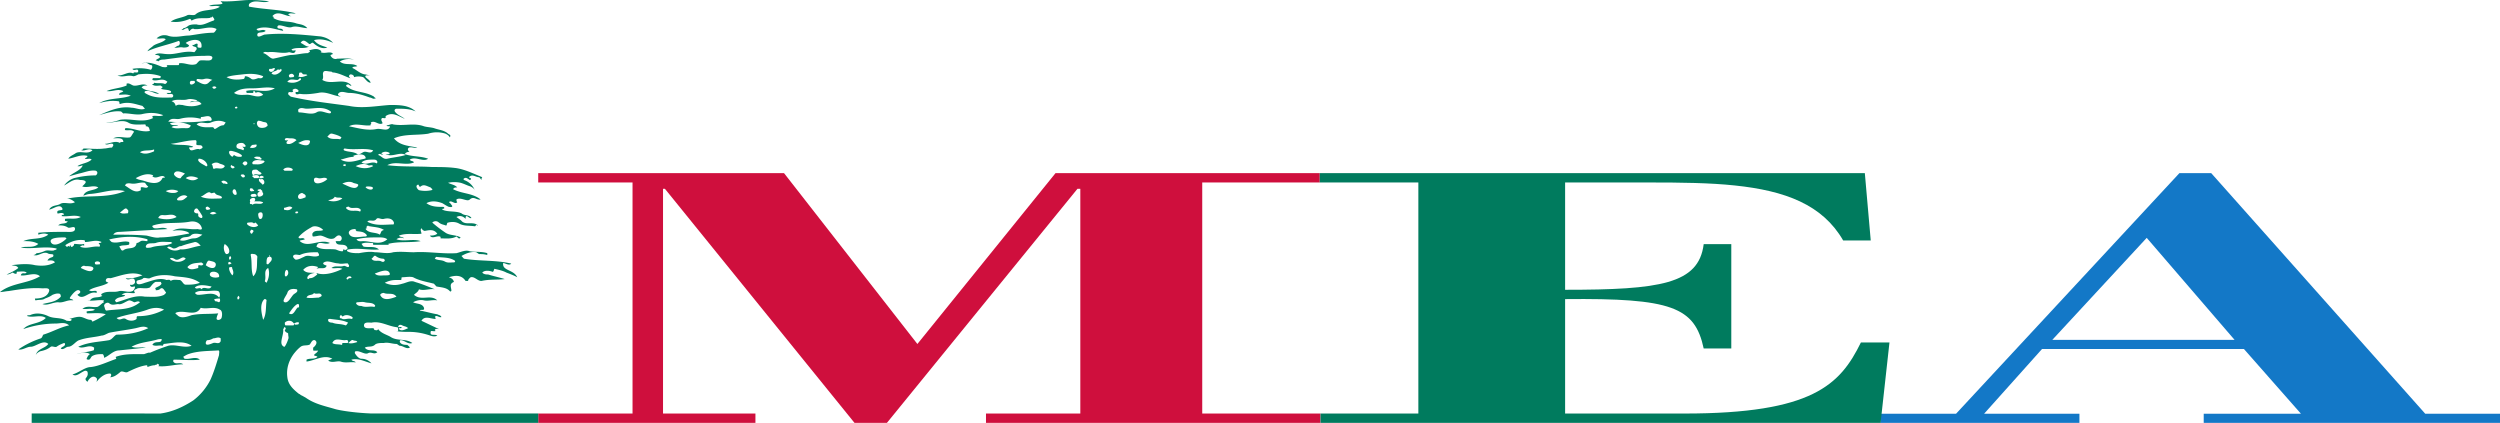
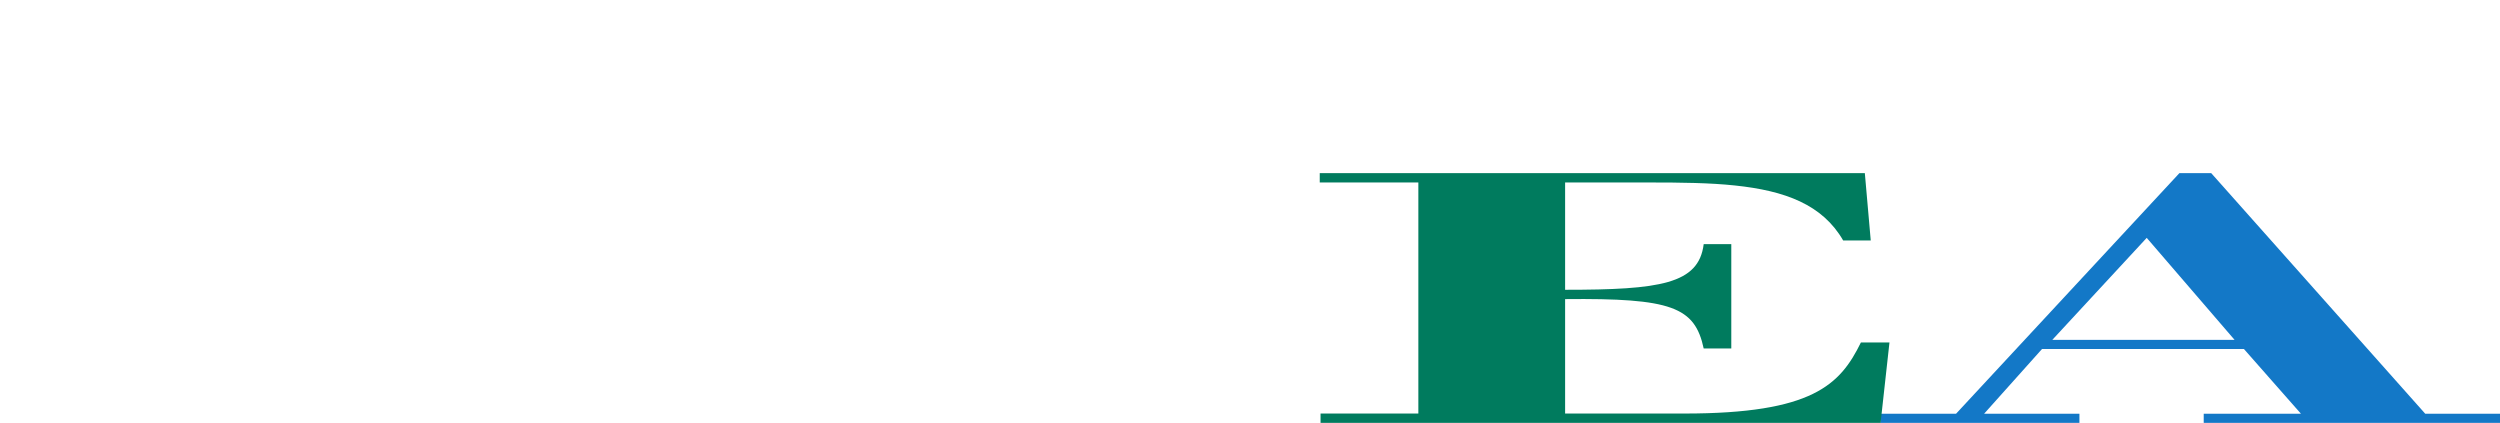
<svg xmlns="http://www.w3.org/2000/svg" width="600" height="101.491" version="1.0">
-   <path d="M0 0h7.327v-.579h-20.724V0h5.844v13.921h-.178l-11.804-14.5h-2.007l-11.745 14.5h-.118V0h5.725v-.579h-13.457V0h5.843v14.315h-5.843v.578h15.228l8.262-10.585 8.558 10.585H7.28v-.578H0V0z" style="fill:#cf0f3d;fill-opacity:1;fill-rule:nonzero;stroke:none" transform="matrix(3.874 0 0 -3.874 288.537 99.247)" />
  <path d="M0 0v.566h4.691l13.838 14.906h1.969L33.757.566h4.633V0H20.034v.566h6.023l-3.532 4.01H10.017L6.429.566h5.905V0H0zm10.654 5.142h11.292l-5.443 6.32-5.849-6.32z" style="fill:#1378c7;fill-opacity:1;fill-rule:nonzero;stroke:none" transform="matrix(3.874 0 0 -3.874 451.28 101.488)" />
  <path d="M0 0v-6.648c5.862 0 8.279.347 8.585 2.826h1.71v-6.463h-1.71C8.036-7.714 6.596-7.157 0-7.226v-7.089h7.393c7.939 0 9.647 1.784 10.931 4.402h1.77l-.55-4.98h-34.695v.578h6.059V0h-6.109v.579h33.769l.366-4.17h-1.709C15.942-1.367 13.622-.51 10.508-.185 8.983-.023 7.211 0 5.196 0h-6.473H0z" style="fill:#007b5e;fill-opacity:1;fill-rule:nonzero;stroke:none" transform="matrix(3.874 0 0 -3.874 375.627 43.793)" />
-   <path d="M0 0c-1.08.041-1.974.192-2.254.274-.633.19-1.254.305-1.821.707l-.244.136c-.05 0-.118.094-.168.094-.362.286-.673.574-.724 1.034-.077.564.113 1.096.455 1.522h.003c.108.136.231.262.367.368.158.117.363.06.517.117.101 0 .155.345.361.289.207-.116.055-.346-.104-.462v-.172c.094-.034.204-.006.311-.015-.1-.168-.197-.171-.258-.272 0-.056.207-.056.207-.112-.156-.174-.463-.06-.671-.174v-.116c.515.057 1.083.459 1.6.173 0 0-.155-.057-.26-.116.26-.17.518 0 .774-.057.31-.113.619 0 .931-.056-.051.113-.208.056-.261.172.415.114.828-.116 1.24-.229a.82.82 0 0 1-.618.286c-.156 0-.311.173-.412.346v.034c0 .045.007.079.051.079.129.032.273-.028.411-.079.133-.05.261-.091.362-.034.193.105.343-.091.528.03h.006c.011.011.022.017.034.026-.206.23-.568 0-.774.286.206.116.412 0 .619.173.104.116.362.116.566.116.259.057.519-.059.775-.059.051 0 .157-.114.207-.114.206 0 .412-.228.618-.116 0 .056-.101.116-.153.173-.158 0-.361 0-.465.173 0 .057 0 .116.051.116.256 0 .466-.289.723-.173-.412.286-.875.114-1.291.343-.257.173-.618.229-.826.518-.05-.116-.154-.06-.205-.06-.051 0-.051.116-.102.116-.26 0-.569-.056-.569.173 0 .23.309.17.464.17.569.116 1.032-.23 1.599-.286.055 0 .055-.113.055-.173 0-.113-.106-.056-.157-.056.258-.057.565-.057.825-.057a3.89 3.89 0 0 0 1.136-.172c.208-.057.412-.173.62-.057-.157.113-.464-.059-.412.229 0 .113.204 0 .307.057l-.052.056c.052.116.157.06.26.06-.361.169-.723.343-1.085.515.207.346.57.113.877.113 0 0 0 .116-.052.116.106.173.26-.056.413 0-.051.117-.153.117-.256.173-.362.057-.723.173-1.084.229.052.114.309-.056.258.173-.105.286-.467.23-.672.343.205.116.466.172.672.116.257-.059.568.056.826 0-.412.402-.982-.059-1.446.343.103.115.259.172.31.345.31-.113.672.057.979 0-.39.16-.776.324-1.164.436-.024.008-.048.017-.073.024-.161.071-.322.03-.482-.024-.096-.031-.196-.072-.292-.091-.362-.116-.724-.116-1.085.057a1.46 1.46 0 0 0 .672.172h.309c.104 0 0 .171.104.171.207 0 .463.059.67 0 .29-.16.607-.236.912-.309.128-.027.254-.059.378-.091a3.68 3.68 0 0 1 .157-.172c.307-.06.618-.06.824-.286.051-.06.102 0 .102.056-.049.267-.096.387.109.493l.046.024c-.05.172-.155.228-.311.285.362.116.778.172 1.034-.23h.156c0 .117.104.173.155.23.258.059.413-.23.671-.23.515.117.979.059 1.441.117-.356.113-.668.172-1.029.285-.106 0-.259 0-.362.117.155.169.465.113.618.056.105-.056.105.229.156.173.261-.06.517-.116.723-.229.156-.06.465-.173.67-.289-.205.458-.876.402-.876.804-.052.224.345-.157.504.042-.976.232-1.952.14-2.93.303a11.73 11.73 0 0 0-.153.17c.306.173.618.289.929.23.051-.057.099-.057.152-.114.207 0 .31 0 .519-.056v.113c-.362.116-.724.057-1.084.116-.26.113-.571-.059-.827-.116-.879-.057-1.755.116-2.632.057-.412 0-.826.059-1.289 0-.362-.114-.774 0-1.136 0-.311.059-.671 0-.981-.057-.256 0-.517 0-.721.116-.053.056 0 .113.049.113.672.116 1.291-.057 1.909 0-.256.23-.618.116-.927.173-.052 0-.104.116-.154.172.206.117.463.058.668.058.055 0 .055-.058.055-.114h.979l-.052.056c.673.171 1.341.058 2.014.171-.466.172-1.035-.054-1.498.116a.448.448 0 0 0 .463.056c-.05.116-.256.06-.306.173.462.173.927.056 1.391.116 0 .113-.102.23 0 .343.051-.113.156-.17.207-.17.311.057.567.113.775-.173-.157-.116-.311-.116-.464-.116.153-.229.413 0 .618-.057.051 0 .051-.056.051-.116.309 0 .67-.056.981.116.051 0 .155-.229.256-.056-.307.169-.669.113-.928.286a8.314 8.314 0 0 0-.825.631.29.29 0 0 0 .414 0c.153-.116.258-.116.411-.173.104-.056.053.173.154.173.207.057.467.057.673-.056.309-.173.619-.117.981-.173.051 0 .051.056.104.113 0-.066.052-.055.095-.057-.303.257-.684.014-.974.23-.105.116-.206.173-.361.289.206.113.412.056.567-.116 0 .055 0 .172.05.172.106 0 .21-.172.312-.117-.155.23-.413.117-.618.29-.362.17-.829.057-1.19.229 0 .057.054.057.105.057.05.056 0 .113-.051.113-.361 0-.723 0-1.034.23.311.172.673.115.98 0 .105-.057.26-.17.412-.23.054 0 .209-.057.209.06-.053.056-.104.17-.209.229.156.169.362-.173.518 0-.051.056-.051.113-.051.169.256.174.669-.169.827 0 .254.234.413-.056.671 0-.219.174-.457.261-.699.327-.334.088-.679.142-1.005.308.05.113.155.113.257.113-.156.173-.362.173-.569.286.26.056.518.056.774 0 .208-.056.413-.17.622-.229.101-.057.203-.114.258-.229a1.095 1.095 0 0 1-.672.631c-.052.059 0 .116.052.116.101.057.207-.057.311-.116.051 0 .102.059.051.116-.051 0-.104.057-.104.057.205.229.413 0 .618 0 .051 0 .106-.114.157-.173 0 .059 0 .116.05.173-.565.229-1.135.515-1.704.575-.463.056-.927.056-1.392.056-.927.057-1.857 0-2.786.113.516.289 1.136-.056 1.651.172-.052.117-.209.058-.259.174.362.229.825-.174 1.136.056-.463.173-.98.116-1.447.287.085.118.187.139.292.135-.061.061-.17.165-.032.267.156.059.362-.057.518 0-.518.115-1.085.115-1.447.574.669.286 1.392.173 2.116.286.361.116.723.116 1.083 0 .104-.056.205-.113.259-.229.102.173-.054.173-.105.229-.256.229-.565.229-.876.346-.204.056-.412.056-.618.113-.62.229-1.241 0-1.909.116-.105.057-.259-.056-.413-.056.051-.117.256 0 .205-.117-.154-.286-.515-.056-.824-.113-.567-.116-1.136.057-1.703.17.413.229.876 0 1.342.06-.054.056.1.113 0 .169.257.172.462-.169.72-.056.053.056-.101.172-.05.289.05.113.153 0 .256.056v.113c.416.289.778 0 1.186-.169-.203.169-.463.229-.616.458-.053.113.051.17.102.17.413 0 .825 0 1.187-.17-.413.4-1.03.4-1.6.4-.824-.057-1.703-.23-2.527-.057-1.242.172-2.377.289-3.611.574-.055.057-.158.117-.158.173 0 .23.26 0 .311.173l-.051.057c.104.113.256.113.361 0 .052-.057 0-.116-.054-.116h-.102c-.051-.23.208-.114.258-.114.362-.056.774 0 1.136.057.464.116.928-.173 1.392-.23-.051.057-.205.057-.154.173.154.23.464.057.672.057.413 0 .824-.113 1.288-.286.104 0 .209-.116.311-.06.155 0-.051.06-.051.116-.568.346-1.186.23-1.704.632-.052.057 0 .113.053.113.103.059.154-.113.255-.056-.463.518-1.237 0-1.806.345.105.173 0 .343.055.459.05.173.307.056.514.056.053-.056.103-.056.154-.056.362-.06.671-.229.982-.346.101-.056-.051.06-.051.117 0 .056.051.113.101.113.104 0 .21-.057.21-.17a.95.95 0 0 0 .565 0c.155-.116.26-.345.466-.345-.054.172-.206.229-.311.345-.051.057 0 .113.05.113h.261c-.156 0-.261.057-.362.057-.312.056-.517.289-.775.402.051.116.208.056.309.116-.309.229-.774 0-1.083.286.309.172.569.172.88.116-.365.112-.672.056-1.034.056-.153-.056-.309 0-.413.173-.051.113.205.057.104.17-.21.116-.466-.057-.724.059l.051.057c-.256.23-.516.114-.773.057.155-.114-.052-.114-.052-.173-.361 0-.723-.113-1.081-.113-.365-.057-.778-.174-1.084-.23-.208 0-.362.286-.622.343.052.116.209.059.31.059.413.057.879-.116 1.291 0 .105 0 .361-.172.412.114-.101 0-.205-.057-.257.057.359.172.724 0 1.083.172-.206 0-.359.173-.517.23.158.285.363.059.517-.057.101-.06.155.116.257.057.26-.23.567-.402.878-.286-.311.112-.618.169-.825.458.412.113.825 0 1.186-.172-.205.228-.464.345-.774.402-1.186.116-2.322.229-3.457.116-.104 0-.413-.233-.464-.06-.051.289.36.117.514.289-.203.169-.463-.116-.565.113.515.23 1.083 0 1.65-.113-.05.229-.311.057-.362.229 0 .057.051.114.106.114.256 0 .565-.174.773-.114.308.114.67-.06.979-.06-.208.233-.464.233-.671.29-.463.173-.979.056-1.442.342l.05.06c-.05 0-.101.056-.101.056.357.402.824-.056 1.185 0-.105 0-.155.057-.208.113.158.117.311 0 .465.06-.928.229-1.859.229-2.836.402-.104 0-.053.113-.053.17.362.345.827 0 1.239.173-.515.057-1.085.107-1.6.057-.466-.043-.932-.086-1.397-.056l.003-.001c0-.057.206-.117.05-.173-.256-.057-.514 0-.77-.113.205-.057.464.056.669-.057-.464-.289-1.085-.116-1.498-.462-.101-.113-.362 0-.514-.056-.31-.173-.723-.173-1.033-.403.412-.056.773 0 1.185.174.055 0 .106-.113.106-.113.362.229.72.113 1.132.169.055.06.158 0 .158.116.051-.116.208-.229.051-.285-.362-.117-.672-.346-1.03-.23-.156 0-.311 0-.467-.059-.102-.057-.206-.174-.362-.174.051-.056-.205-.112-.05-.112.101 0 .156.112.31.112.102 0 .051-.228.152-.169.055.113.208.169.261.113.462-.056.977.23 1.394 0 0 0-.105-.229-.208-.229-.515 0-1.03-.113-1.497-.173-.412 0-.877-.173-1.341 0-.259.06-.463 0-.671-.173.208-.057.412.06.569-.057-.207-.228-.518-.228-.774-.402-.106-.112-.258-.169-.362-.342.618.286 1.291.399 1.911.632.101.056.153-.233 0-.29-.088 0-.173-.116-.258-.123.188-.027.376.063.564.011.106 0 .311 0 .362.112 0 .057-.155.117-.206.174.311.228 1.031.345.979-.23 0-.113-.153-.056-.204-.056-.102.056 0 .169-.051.229-.106.057-.207-.117-.311-.06 0-.169.311-.057.26-.285-.055-.057-.105-.171-.156-.171-.622.114-1.136-.172-1.703-.116-.208 0-.569.116-.723-.056.103 0 .256 0 .311-.116 0-.114-.208-.114-.26-.23.052 0 .103 0 .154-.056.106.116.26.116.362.116.825.112 1.653.229 2.478.229.155 0 .516.057.516-.117-.052-.285-.464-.112-.776-.172-.101-.056-.203-.229-.258-.229-.362-.113-.668.116-1.03.057 0-.057 0-.114-.05-.114h-.724l.051-.056c-.051-.116-.207-.06-.309-.06-.414.173-.825.346-1.291.23.104 0 .261.059.362 0 .104-.057.153-.114.256-.114.106-.056 0-.285-.05-.285a2.605 2.605 0 0 1-1.136.056c.106-.173.311.057.362-.117 0-.228-.256 0-.311-.172-.307.172-.618-.169-.977-.113.309-.173.619.057.977-.056.105 0 .207.056.311.113.467.056.93.056 1.394-.113 0 0 0-.117-.051-.117h-.413c-.054 0-.054-.113-.054-.113.31-.117.621.173.93-.117-.051-.055-.102-.172-.207-.113-.205.058-.413 0-.618.058 0-.117-.157-.058-.105-.117.156-.113.361-.056.518-.056 0-.057.205-.057.05-.173a.075.075 0 0 0-.05-.025c.195-.081.429-.041.618-.145.054-.059 0-.116-.052-.116h-.205c.104-.173.362.057.413-.173 0-.057-.051-.113-.102-.113-.569 0-1.136-.06-1.654.286-.05.057 0 .116.055.116.307.057.514-.173.821-.173-.307.23-.774.114-1.082.4.104.116.206.116.362.116-.31.173-.568-.057-.879 0-.153.056-.256.173-.412.115v-.115c-.413-.173-.826-.173-1.238-.343.361-.059.673.17 1.032 0-.05-.116-.258-.059-.258-.229.258 0 .464.056.723-.06-.621-.229-1.344-.113-1.96-.459.413.117.774.173 1.186.117.102 0 .051-.173.102-.173.518.173.93 0 1.394-.116.052-.057.104-.113.154-.173-.256-.113-.567.06-.825.06-.723.113-1.341-.173-2.011-.459.413.113.875.286 1.339.229.054 0 .156-.172.206-.116.362 0 .724-.113 1.085-.056.466.112.877.112 1.341-.057-.204-.116-.464 0-.671-.06 0 0 0-.113.054-.113-.672-.345-1.343 0-2.066-.117a2.432 2.432 0 0 0-.875-.172c.462-.056.98.233 1.393 0 .256-.169.668-.113 1.03-.113.055 0 .055-.056.055-.116.205 0 .205-.113.254-.286-.515-.113-.977.173-1.496.173-.051 0-.051-.117-.051-.117.208-.056.413.06.57-.113-.106-.116-.157-.286-.261-.345-.362-.057-.67.116-1.032-.057.261 0 .57.057.62-.172.05-.114-.156 0-.207-.114-.308.17-.618-.056-.928-.056.153-.117.31.056.464 0 .051 0 .051-.06.051-.117-.051-.056-.051-.115-.101-.115-.158 0-.311-.057-.466-.057-.412-.057-.875 0-1.288 0 0-.113-.156-.057-.105-.113.207-.06.463.17.67 0-.309-.289-.721 0-1.032-.173-.154-.116-.361-.173-.463-.346.412.057.774.287 1.186.173 0-.116-.154-.116-.154-.173.103-.056.311.057.412-.056-.258-.23-.619-.23-.875-.402.154-.057.361.113.307 0-.153-.286-.567-.403-.826-.632.208.057.413.117.622.173.31.056.671.229 1.028.173.157-.06.106-.229 0-.289a5.45 5.45 0 0 1-1.339-.17 1.231 1.231 0 0 1-.621-.459c.31.17.621.459.983.343.102 0 .309 0 .359-.117 0-.112-.257-.285-.206-.285.31-.114.672.116.981-.057-.235-.211-.684-.132-.88-.421a.45.45 0 0 1-.047-.093c.097.033.192.068.288.093.059.009.115.019.176.019.723.057 1.391.345 2.114.173a3.513 3.513 0 0 0-.62-.192c-.984-.215-1.989-.059-2.965-.28.179.009.335-.088.489-.216-.31-.173-.672.056-.928-.116-.208-.113-.514-.057-.671-.343.309.057.671.4.825.057.051-.174-.412 0-.307-.286 0-.06.307.112.409-.06 0-.056-.152 0-.152-.113.412-.056.824.113 1.186-.056-.311-.173-.672-.061-.98-.116v-.114c.051-.059.206 0 .155-.059-.104-.173-.414-.057-.571-.23.21 0 .362 0 .571-.113.101-.116.412.113.463-.059.051-.286-.362-.23-.567-.23-.569 0-1.136 0-1.704-.056v-.117c.207.06.412.117.619 0-.463-.342-1.028-.169-1.548-.401.311 0 .622 0 .929-.171-.307-.288-.72-.115-1.082-.229.72-.116 1.494.114 2.217-.059 0-.114-.103-.057-.154-.114-.207-.056-.413.057-.62-.056-.154-.059-.307-.116-.463-.116-.053-.057-.104-.113-.205-.113.307-.117.566.229.875.113.155-.113.413 0 .362-.173 0-.113-.258-.057-.362-.286.155 0 .362.057.464-.112-.413-.23-.825-.23-1.238-.174-.463.113-.981.057-1.444 0 .152-.056.31 0 .412-.173-.206-.172-.464-.285-.723-.402.156 0 .259.057.362.117.05 0 .155-.117.259-.06 0 .06 0 .116.05.116.208 0 .414.057.57-.056-.106-.117-.311.056-.362-.173.362-.057.876.229 1.187-.057-.299-.179-.627-.28-.961-.368-.53-.143-1.073-.257-1.517-.609.156 0 .412.06.517.06.724.113 1.392.226 2.115.17.153 0 .464.056.413-.17-.104-.346-.465-.461-.878-.461 0 0 0-.114.051-.114.209.056.414 0 .567.114.156.059.311.115.467.229.153.059.311.115.464.059.051-.059.051-.116.051-.173-.309-.345-.722-.345-1.135-.458.309-.117.62.113.978.113.311-.057.571.172.931.116-.051.114-.259.056-.207.173.105.17.467.628.621.402.102-.117-.209-.232-.154-.232.361-.402.719.288 1.186.115v.117c-.156.056-.311-.06-.467.056.362.23.829.23 1.19.459.025 0-.011.013-.056.034-.045.024-.099.05-.099.079 0 .23.203.173.308.173.672.173 1.341.459 1.961.173-.362-.116-.671-.229-1.033-.173.157-.228.519.173.569-.173a.192.192 0 0 0 .005-.079c-.02-.125-.183-.197-.316-.151.053-.285.362 0 .311-.172 0-.056-.105-.226-.156-.226-.256-.117-.567.056-.825 0-.362-.117-.724.056-1.085-.173-.051-.059 0-.116.055-.116-.26-.172-.569 0-.774-.286h-.157c.362-.059.671.056 1.032 0l-.051-.059.051-.057c-.156-.057-.257-.23-.412-.286-.311-.057-.62.113-.93-.116.259-.057.518.059.774-.057-.155-.113-.362-.057-.515-.113 0-.06 0-.116.051-.116.362 0 .775.056 1.137-.057a5.744 5.744 0 0 0-.828-.458s-.051.113-.101.113c-.208 0-.362.116-.569.172-.256.056-.516-.056-.775-.116.052 0 .157 0 .157-.056-.051-.113-.207-.057-.311-.057-.361.229-.774.113-1.136.285-.36.174-.774.23-1.134.061 0 0-.259 0-.154-.061.362-.112.825.117 1.136-.112-.413-.401-1.034-.289-1.396-.688a6.204 6.204 0 0 0 2.014.343c.258 0 .568.116.824-.114-.566-.116-1.03-.402-1.599-.574-.051-.057-.051-.173-.154-.23a5.457 5.457 0 0 1-1.394-.687c.259-.06.518.168.774.168.309 0 .774.462 1.083.174-.174-.245-.542-.28-.709-.538a.56.56 0 0 1-.065-.151c.03.066.075.111.127.151.043.029.088.054.133.079.256.057.463.117.669.285.105.06.258-.056.361 0 .156.117.312.174.464.233.054 0 .054-.059.054-.116-.054-.117-.206-.117-.259-.229.154-.116.31.112.465.112.258 0 .463.347.672.406.463.17.927.17 1.39.286.156 0 .311.113.464.172.57.114 1.085.17 1.653.286.26.057.517.173.774 0-.619-.286-1.288-.401-1.96-.401-.157-.057-.259-.287-.467-.343-.669-.116-1.288-.116-1.906-.406.31-.168.668.174.979-.056 0-.056 0-.172-.051-.172-.228-.07-.435-.098-.65-.136-.124-.025-.25-.05-.384-.094.26.06.568.173.829 0-.105-.057-.157-.169-.208-.286 0-.057.103-.057.153-.057.106.057.106.174.207.23.205.113.415.113.622.113.05 0 .101-.113.101-.229.181.068.346.213.52.323.127.076.26.136.409.136.569.06 1.083.116 1.654.172-.311.056-.571-.056-.88.056.518.29 1.085.29 1.65.462.106 0 .26.057.207-.056-.05-.232-.412 0-.568-.289.207-.117.412 0 .621-.057.05 0 .05.114.102.114.569.059 1.237.232 1.704-.114-.467-.172-.981.114-1.444 0-.368-.125-.71-.247-1.118-.427l-.114-.001c-.087-.027-.175-.059-.265-.09h-.362c-.464 0-.929 0-1.392-.169 0 0 0-.117.051-.117-.515-.173-1.083-.458-1.599-.515-.362 0-.722-.346-1.136-.459.256-.172.465.113.774.23.05 0 .103 0 .154-.057.052-.173 0-.289-.104-.406-.05-.112.053-.169.104-.226.102.226.362.459.569.226.051-.056 0-.169 0-.226.206.287.515.516.825.516.104 0 .104-.173 0-.229.256 0 .466.172.669.345.156.057.31-.116.467 0 .362.17.723.343 1.132.398.054 0 .054-.055.054-.112.153.057.308.112.464.112.051.057.154 0 .154.117 0-.06.208-.06.051-.172.518-.057 1.033.112 1.548.112-.205.173-.463-.057-.617.173 0 .057 0 .116.05.116.517 0 1.085-.059 1.599 0-.258.23-.62 0-.926.057-.055 0-.055.057-.106.117.085.056.172.105.26.146.602.237 1.385.212 1.91.253.062 0 .068-.064.062-.136-.005-.05-.012-.104-.012-.151-.153-.515-.31-1.03-.515-1.492a3.692 3.692 0 0 0-1.085-1.32c-.62-.401-1.274-.704-2.02-.809l-7.987.002c0-.158-.003-.528 0-.583H10.332V0H0zm1.911 5.458c.101-.06.257-.06.362-.173-.155-.056-.413-.229-.567-.056-.051.113.205 0 .154.113-.053.056-.205-.057-.205.056.051.118.164.11.256.06m2.117 4.244c.358-.056.77 0 1.132-.229.054-.056 0-.112-.051-.112-.206 0-.381-.049-.568.056-.206.113-.412.056-.619.172.052.057.052.113.106.113m-1.136 4.477c.051 0 .062-.192.155-.116.206.173.412 0 .62-.057 0-.057.204-.113.05-.172a1.773 1.773 0 0 0-.774 0c-.102.059-.258.288-.051.345m-22.758-3.556c-.102.286.569.286.879.286.051 0 .051-.06.102-.06-.258-.285-.825-.572-.981-.226m2.633-1.665c-.104-.289-.516-.06-.774.056.051.117.208.173.258.117.206 0 .576-.007.516-.173m.413.286c-.104 0-.311-.057-.311.056-.051.117.207.173.311.061v-.117zm0 1.206c0-.059 0-.116-.051-.116-.415.057-.775-.173-1.187 0 .102.057.153.116.259.057v.115c-.208-.056-.413 0-.621 0 0-.115-.052-.115-.103-.172-.102-.057-.102.057-.156.116 0-.059 0-.116-.052-.116-.05.116-.101-.057-.154 0-.051.057-.102.057-.051.116.362.227.724.343 1.137.286.05 0 .05-.059.05-.113.362 0 .668.17 1.03 0-.051-.059-.101-.059-.152-.059-.053-.058 0-.058.051-.114m12.281-4.934c-.105 0-.207-.058-.257.056 0-.056 0-.114-.053-.114h-.464c-.054 0-.054.114-.054.17.054.06.156.116.26.116.155 0 .207-.056.311-.172.101.056.203.116.309.056 0-.056-.052-.112-.052-.112m-.879 7.114v.113c.156 0 .361.173.518 0-.157-.172-.311-.172-.518-.113m.207-4.074c-.051-.057-.102-.116-.156 0 0 .113 0 .286.105.342.102 0 .155-.229.051-.342m0-1.091c.051.23.311.287.567.23.051 0 .051-.057.051-.113-.051-.117-.175-.142-.256-.232-.153-.17-.311-.516-.518-.459-.205.057.054.345.156.574m.724-.86c0-.057-.068-.016-.106-.057-.153-.173-.256-.519-.514-.345.155.229.311.458.514.575.054 0 .106 0 .106-.06v-.113zm-.208 2.925c-.101.059-.239.21-.101.289.101.056.257 0 .359 0 .362.17.723.17 1.085.17.051 0 .051-.057.101-.114 0-.056 0-.116-.05-.116-.311-.113-.62.116-.88-.057-.152-.056-.306-.172-.514-.172m1.444-2.35c-.257 0-.517-.059-.772 0 .102.229.36.113.464.285.152-.115.362.057.463-.115.051-.114-.101-.114-.155-.17m.568-1.436c0 .057 0 .113.05.113.055 0 .055.01.106 0 .362-.056.723-.056 1.082-.229-.049-.056-.102-.17-.154-.17-.31.114-.566.058-.824.17-.053 0-.21 0-.26.116m1.189-1.376h-.31c0-.059 0-.116-.051-.116-.208.057-.412 0-.568.116.156.343.463.173.772.173.052 0 .157.056.206-.059 0-.057 0-.114-.049-.114m3.043 2.868c-.31-.115-.775-.288-.979.057-.106.116.158.195.204.172.259-.115.57.057.775-.229m-.413 1.433c.051-.113-.154-.113-.31-.113-.205 0-.463-.057-.618.113.311.116.825.345.928 0m-.877 1.09a.787.787 0 0 1 .465-.17c.05 0 .102-.059.102-.116-.052-.112-.159-.082-.205-.056-.208.113-.464-.056-.62.172.105.057.156.23.258.17M-.877 6.891c.154 0 .308.043.466 0 .206-.057.462 0 .619-.173.051-.057 0-.113-.051-.113-.26.056-.517-.057-.774.056-.106 0-.207 0-.311.117-.05.056 0 .113.051.113m0-2.466c-.203-.057-.362-.116-.568-.057.105.057.206.229.31.173.106-.059.207 0 .258-.116m-.362 1.432c-.206.06-.412-.056-.565 0-.051.06-.156 0-.156.116 0 .056 0 .056.051.117.054.056.072-.122.157-.061.153.117.412.061.566-.056.051-.056 0-.116-.053-.116m0 2.583c0-.113-.152 0-.206-.113-.049-.058-.102 0-.102.056.053.057.09.116.207.116.05 0 .101-.059.101-.059m-.255.86c.049 0 .049-.056.103-.113 0-.056 0-.117-.054-.117-.102 0-.206.117-.307.061-.259-.061-.515.056-.724-.117.209-.056.465.056.672-.056-.463-.229-1.033-.402-1.497-.289a.72.72 0 0 1-.108.029c.013-.022.027-.055.057-.086-.156-.113-.26-.229-.463-.229-.054 0-.054-.056-.106-.056s-.052.056-.052.113c.093.204.269.226.455.272-.252.018-.513-.035-.71.186.255.289.616.289.927.172-.051-.056-.051-.056-.106-.112.21.112.518-.06.622.173.051.056-.205.056-.205.169 0 .061.153.117.256.117.207 0 .467-.117.671-.117.208-.056.361 0 .569 0m-.157.804c0 .057-.051.057-.101.057 0-.057 0-.113-.052-.113-.156 0-.259.056-.412.113-.417.057-.829-.057-1.191.173.106.459.518.057.829.23-.619.285-1.343-.346-1.859.113-.05.059.209.059.311.116-.102.116-.196.056-.311.056-.05 0-.05.06-.102.06.257.286.516.459.825.631.155.113.517.057.724-.172-.207-.117-.518.056-.673-.23 0-.06 0-.173.051-.173.159 0 .311.057.465.057.31-.057.514-.286.825-.173.106.06.208.229.362.173.156-.057.156-.286 0-.345h-.256c.051-.4.565-.054.722-.4.049-.116-.105-.116-.157-.173m-1.908 4.42c.051.114.158.086.258.057.205-.057.412.113.567-.057-.206-.232-.878-.461-.825 0m2.424 1.433c.258.114.724.173.775-.116.05-.057-.199-.082-.308-.113-.412-.116-.826-.23-1.241 0 .258.056.518.172.829.172l-.055.057zm.825-4.417c0 .057.055.057.105.113 0-.056.051-.047.102-.056.311-.057.622-.057.877-.229-.204-.057-.153-.117-.255-.29-.26.173-.673.06-.879.346 0 .057.105.057.155.057-.05 0-.105 0-.105.059m-.05 2.466c0 .057.105.057.155.057.051 0 .413 0 .256-.17-.1-.059-.306 0-.411.113m-.618 1.32c.255.113.524.194.773.056.102-.056.206.057.311-.056-.311-.173-.723-.173-1.084 0m-.157-1.034c.106-.056.362-.056.311-.17-.154-.345-.67 0-.98.114.205.112.486.16.669.056m-.617 1.09c0 .057.101.057.153.057v-.113c-.052 0-.153 0-.153.056m-.052-2.064a.957.957 0 0 0-.879-.116c.156.056.31.056.416.23.153-.114.307 0 .463-.114m.257-.631c-.052.056 0 .113.053.113.049 0 .06.035.103 0 .205-.17.514.06.723-.17 0-.059 0-.117-.055-.117-.255.117-.567-.055-.824.174m.156-1.549c-.054.113.058.286.362.286.051 0 .051-.056.101-.056l-.05-.057c.205-.06.463 0 .668-.233.055-.056 0-.113-.05-.113-.363 0-.879-.172-1.031.173m.876-.461c-.102 0-.309-.054-.413.116.465.116.929.116 1.392.116.157 0 .362 0 .518-.116-.463-.402-.981-.116-1.497-.116m1.909 1.149c0-.056 0-.116-.05-.116-.518 0-1.085-.113-1.599.173.152.173.412-.057.567.173.101.116.282-.051.462 0 .208.055.519.055.62-.23m-.67 4.245c-.053 0-.103 0-.103.059a.434.434 0 0 0 .515 0c-.051-.116-.154-.059-.259-.059.416-.23.879.172 1.241-.057-.362-.114-.727-.139-1.136-.23-.258-.056-.361.173-.569.23.106.172.208-.057.311.057m-.361-.459c0-.058 0-.114-.051-.114-.311.173-.622-.172-.929.056.206.174.457.174.723.174.102 0 .206 0 .257-.116m-2.014.804c.622-.113 1.188.057 1.757-.113-.155-.289-.416 0-.621-.117-.102-.056-.258-.172-.362-.115-.258.172-.568.115-.825.232-.05.056 0 .113.051.113m-.772.917c.207-.056.412-.113.568-.229-.054-.057-.054-.114-.105-.114-.256.057-.567-.059-.774.173.101.057.153.215.311.17m-1.6 1.549c.515 0 1.033.173 1.496-.17.051-.06 0-.116-.051-.116-.259 0-.569.229-.829.056-.307-.169-.719 0-1.08 0-.052 0-.052.117-.052.173.153.173.358.057.516.057m0-1.951c.102 0 .255 0 .208-.113-.054-.345-.518-.173-.724-.057.153.057.311.17.516.17m-.259-3.27c.054-.057.156-.057.207-.169 0-.06 0-.117-.051-.117-.156-.057-.367-.155-.413 0-.054.173.153.286.257.286m-.257-1.203-.054-.057h-.102c-.051.057 0 .112.051.112s.105 0 .105-.055m.102 8.664c.051 0 .121.015.155-.06.054-.113.259 0 .309-.113-.153-.056-.413-.173-.566-.056.102.056 0 .169.102.229m-.412-.116c.053-.057.103-.113 0-.17-.103 0-.258-.06-.258.057-.053.113.175.204.258.113m.256-.343c.054 0 .106.057.156.113.051 0 .104-.056.051-.113a.854.854 0 0 0-.825-.117c.154.23.407.117.618.117m-.464-3.616c.157 0 .311 0 .413-.116-.152-.113-.358-.286-.567-.226-.051 0-.051.056-.051.113l.102.113c-.051 0-.207-.056-.207.059.054.114.207.057.31.057m.157-1.894c.051-.057 0-.113-.052-.113h-.415c-.051 0-.051.056-.102.056.102.173.412.173.569.057m-.723 6.198c.051 0 .051-.056.051-.117-.153-.172-.413-.341-.62-.172.106.172.258.116.361.233.051.056.156-.061.208.056m-.671 0h.102c.055 0 .207.113.207 0-.051-.117-.207-.289-.36-.117 0 .061 0 .117.051.117m-1.702-.345c.465.056.877.056 1.288-.113-.049-.173-.203-.117-.309-.117-.155-.056-.307-.113-.413-.056-.154.116-.259.173-.412.173 0-.117-.053-.173-.103-.173-.362-.057-.722-.057-1.032.116.31.113.67.132.981.17m.101-4.59c0-.057-.05-.113-.05-.113-.153.113-.464.056-.413.285 0 .117.154.173.31.173.153 0 .206-.116.256-.173 0-.115-.153-.056-.204-.056l.101-.116m-.565 2.526c0 .056.153.113.153 0 0-.06-.153-.06-.153 0m.412-2.928c.052-.057 0-.114-.05-.114-.156 0-.26 0-.417.114l-.101-.114c-.104.057-.205.171-.205.286 0 .117.158.085.256.057.207-.057.361-.113.517-.229m-.672-.745c0 .057 0 .113.053.113.051 0 .029-.056.102-.056.05 0 .05-.057.105-.057-.105-.116-.156-.116-.26 0m-.051-5.739c-.05 0-.05.059-.05.116 0 .056.05.056.05.113.104-.057.104-.17 0-.229m-.258 8.491c-.053-.056-.104-.169-.154-.169-.207 0-.362-.173-.517-.23-.052 0-.052.113-.154.113-.311 0-.673-.056-.979.173.256.229.567 0 .876.113.257.116.618.172.928 0m-2.812-7.851a.726.726 0 0 0-.815.117c.102.116.258 0 .362-.057.205-.045.343.162.496.134.273.118.552.172.86.259.156 0 .258-.117.361-.232-.438-.048-.837-.261-1.264-.221m.335-.581c-.309-.289-.723-.228-.981 0 .106.113.258 0 .362-.059.258-.057.413.289.619.059m-2.167.688c-.102 0-.307-.059-.307.057.047.289.409.172.616.23.311.113.559.059.929.059.054 0 .054-.059.105-.059-.413-.23-.88-.114-1.343-.287m2.84 2.124c-.055 0-.156.057-.156.112 0 .117.101.23.207.174a3.2 3.2 0 0 0 .307-.459c0-.056 0-.117-.052-.117-.103 0-.153.061-.204.117v.113c0 .06-.051.06-.102.06m-1.654 5.564c.413.172.876.056 1.292-.113-.055-.23-.26-.173-.467-.173-.256 0-.463-.057-.719.056.102.117.256.057.413.117-.157.056-.362-.06-.519.113m1.599-1.034c.106-.056 0-.226.055-.286.102-.057.294.031.358-.113.051-.116-.102-.116-.155-.173-.203.114-.514-.173-.62 0-.152.229.106.057.208.173-.464.173-.926.056-1.393.173.517.056 1.033.226 1.547.226m.723-1.549c0-.056-.062-.088-.101-.056-.158.113-.364.172-.465.345 0 .057 0 .113.051.113.205 0 .465-.172.515-.402m-2.064-.515c.104.229.414.113.673 0-.106-.116-.207-.173-.259-.286-.153-.057-.464.17-.414.286m.827-1.435c-.154-.114-.25-.23-.413-.23h-.153c-.055 0-.106.056-.055.116.156.174.467.286.621.114m-.104 1.149c.206.17.517.113.775 0-.258-.233-.569-.116-.775 0m1.031-3.503c-.155-.113-.307-.229-.514-.229-.311 0-.567-.226-.878-.113.155.286.465.113.672.286.153.173.464.116.72.056m-.052-1.717c0-.061.209-.061.052-.174-.102-.056-.256.069-.256-.056v-.117c-.207-.056-.519-.172-.671.056.258.291.569.23.875.291m.621-1.493c-.153-.286-.464.056-.621-.173-.103.173-.306-.057-.411.113.258.232.723.116 1.032.06m-.153 4.762c-.055 0-.156-.059-.207.057 0 .056 0 .113.051.113.05 0 .065.04.101 0 .055-.057.208-.113.055-.17m.464-.229c-.157-.06-.259-.116-.417 0 .158.112.26.112.417 0m-.464-2.928c.153-.056.452-.053.413-.286-.054-.289-.413-.173-.62 0 .051.113.101.286.207.286m.567-.804c.05-.057.102-.229 0-.229-.208-.057-.52 0-.52.172 0 .23.388.205.52.057m-.723-1.087c.203 0 .515.056.723 0 .102-.06.153-.289.05-.402-.31.402-.821.17-1.289.17-.102 0-.157.059-.207.115.207.173.514.117.723.117m.825-.461c0-.058.051-.173-.052-.23-.05 0-.103.057-.204.057-.054 0-.054.059-.106.115.106.058.26.058.362.058m-1.187 6.311c.207.06.473.391.62.229.051-.057.205.059.257 0 .105-.169.258-.113.411-.229.056-.057 0-.114-.05-.114-.413 0-.826-.06-1.238.114m.825 1.721c-.102 0-.051.229-.154.286.154.115.327.135.464.059.103-.059.259-.059.36-.172-.151-.286-.463-.057-.67-.173m.052 5.108c.054 0 .054-.059.105-.059-.105-.114-.208-.114-.259 0 0 .059.102.059.154.059m-1.082.459c.152 0 .254-.044.412 0 .205.056.358 0 .516-.057-.158-.059-.205-.172-.311-.23-.205-.115-.465.058-.668.171 0 .059 0 .116.051.116m-.413-.116h.206c.051 0 .051-.058.051-.113-.104-.117-.312-.183-.312 0 0 .055.055.113.055.113m-.207-1.147c.207.056.413 0 .62-.057-.156-.116-.311 0-.468-.116.261 0 .519.173.723-.113-.361-.173-.773-.173-1.185-.059-.155 0-.256.059-.413-.057-.052.172-.104.229-.256.289.307.169.674.028.979.113m-.465-1.203c.412.113.878.113 1.29 0 0 .056 0 .113.05.113.209 0 .515.173.621-.113.052-.173-.153-.117-.208-.117-.824-.116-1.649-.116-2.474-.056.207.286.463.112.721.173m-.101-4.477c-.106-.116-.209-.116-.362-.116a.889.889 0 0 0-.413.116.906.906 0 0 0 .775 0m-.106-1.605c-.307-.173-.774-.173-1.136-.061.106.23.253.174.413.174.259 0 .518.116.723-.113m-1.392 4.187v-.116c-.26-.113-.569-.229-.876-.057.257.173.567.057.876.173m-.051-1.608-.054-.057c.259-.229.568.173.774-.056 0-.057-.13-.007-.153-.057-.209-.459-.776-.289-1.135-.172-.156.056-.362.056-.517.172.311.17.723.342 1.085.17m-1.653-.515c.156.056.251 0 .412 0 .26 0 .467.112.723.056.055-.056.102-.17.207-.229-.105-.17-.309 0-.463-.057v-.172c-.362-.23-.673.115-.982.288.051.057.051.114.103.114m-.103-1.549c.103.056.157-.057.208-.116 0-.058 0-.17-.051-.17-.157 0-.31-.06-.467.057.105.055.207.172.31.229m-.31-1.436c.981.06 1.96.117 2.942.173-.259.173-.569 0-.825.057 0 0-.207.116-.051.172.72.23 1.499.088 2.267.23.312.059.62-.057.723-.343.103-.229-.204-.116-.255-.116-.518-.056-1.085.173-1.548-.113.307.057.618.057.928-.06 0 0 .207-.113.051-.113-.617-.116-1.187-.229-1.753-.229-.26-.06-.569.056-.829.113-.669.056-1.393.056-2.063.056.105.173.311.173.413.173m1.292-.574c-.106-.054-.156-.113-.26-.113-.051-.46-.565-.23-.825-.46-.156-.056-.156.173-.258.23.156.116.361.057.569.116.101 0 .051.173.051.173-.362.113-.721-.117-1.083 0-.053.054-.206.17-.104.17.775.172 1.548.229 2.322 0v-.116c-.156 0-.31.059-.412 0m-2.117-4.302c-.103 0-.103.173-.155.286 0 .173.228.242.308.173.208-.173.364-.056.57-.056.207-.06.463.17.671.229.103 0 .205-.059.311-.116.101 0 .256.116.361 0-.622-.516-1.343-.402-2.066-.516m1.91-.346c-.053 0-.053-.112-.053-.172-.207-.169-.514-.113-.671 0-.204.116-.361-.169-.566.06.618.229 1.29.286 1.909.515.308.116.669.173 1.031 0a3.376 3.376 0 0 0-1.65-.403m1.65 1.321c-.362-.17-.775-.114-1.187-.114-.618.114-1.135-.173-1.753-.345-.051 0-.103.116-.103.116.156.229.413.173.618.286.051.057-.205.057-.205.057.256.232.567.059.825.115l-.05.117c0 .113.152.113.205.17.257.056.518-.057.772.056.103.116.209.289.362.347h.311l.05-.115c-.101-.172-.258-.172-.412-.288.051 0 .051-.057.051-.114.103 0 .205 0 .311.114.153.056.205-.114.31-.23.051-.057-.054-.113-.105-.172m.413.86c-.052.117-.206.059-.257.059-.467.171-.931-.059-1.343-.172-.154-.057-.463-.173-.516 0-.051.23.26.113.414.286.102.057.309-.056.411 0 .516.229 1.034.229 1.549.116.515-.059 1.084-.059 1.547-.402-.308-.117-.565-.117-.876-.117-.156 0-.206.23-.361.289-.207 0-.412.058-.568-.059m3.096-3.728c-.103-.23-.307-.057-.464-.114-.154-.059-.463-.207-.463 0 0 .057.051.173.101.173.153 0 .259.056.362.113.157 0 .311.114.464 0v-.172zm.05 1.435c-.05-.116-.256-.173-.306-.06 0 .116.05.233.103.346-.567-.057-1.085 0-1.652-.113-.311-.117-.681-.22-.879 0-.051.056-.206.113-.051.169.518.173 1.186-.286 1.497.289.412-.116.825.113 1.187-.116.157-.057.157-.342.101-.515m.056 8.492c.1.056.289-.061.306-.117.055-.17-.155 0-.256-.056 0 .056-.207.112-.05.173m.151-3.903.053-.056c.258-.173.309-.575.052-.575-.105 0-.256.402-.105.631m.21-1.206c0 .117.101.117.205 0-.104-.056-.205-.113-.205 0m.256-.744c-.104.113-.205.286-.205.458 0 .056.101.056.154.056.051 0 .029-.062.051-.112.051-.116.101-.289 0-.402m.207 4.992c-.106-.056-.311.229-.106.345 0 0 .083-.006.106-.059.051-.114.102-.286 0-.286m.155-6.485c-.053 0-.053.058-.053.117 0 .056.053.056.053.113.101-.057.101-.172 0-.23m.359 7.575c-.101-.057-.153.056-.203.113 0 .06.102.06.153.06.05 0 .05-.06.103-.06 0-.057 0-.113-.053-.113m0 .744c0 .057-.153.057-.05.172.103.117.256.058.256-.056 0-.059-.103-.172-.206-.116m.571-6.883c-.159.399-.055.862-.159 1.32 0 .113.159.056.206.056.105 0 .209-.116.209-.173-.051-.402.051-.917-.256-1.203m-.207 2.752c.048.06.048.173.152.117.055 0 .091-.076.055-.117-.055-.056-.055-.113-.106-.113-.053 0-.053.057-.101.113m-.158.459c-.048.06 0 .116.054.116.104 0 .256.057.358-.056 0 0 .055.056.105.056.053-.056.104-.116.155-.173-.155-.172-.514-.113-.672.057m.158 1.492c0 .116.226.207.309.116.05-.06 0-.173-.055-.173h.311c.055 0 .362-.056.209-.115-.154-.114-.465.059-.622-.114 0 .114-.152 0-.152.114 0 .051 0 .1.031.112-.019.011-.031.029-.031.06m.412 3.386c0-.115-.26-.172-.412-.115.048.059.101.172.207.172.102 0 .256.06.205-.057m-.205 1.377h.102l-.055-.057-.047.057zm.256-4.131c.051.059.157.059.208.059 0-.056.185-.111.071-.165a.13.13 0 0 0 .081-.124c0-.112-.152-.172-.258-.172-.102 0-.153.229 0 .288a.221.221 0 0 0 .064.022.45.45 0 0 0-.166.092m-.104.747h-.105c0 .057-.206.113-.047.17-.106.116-.106.289 0 .345.102 0 .205.057.307-.056.051-.06.207-.117.207-.173-.101-.173-.362.056-.514-.116.102 0 .256.06.358-.057 0-.056 0-.113-.051-.113h-.155zm.053-1.033c0-.056 0-.116-.053-.116-.105 0-.258-.057-.311.06 0 .112.159.112.261.112.05 0 .05-.056.103-.056m.463 1.09c-.101-.057-.204-.114-.31 0 .106.113.209.113.31 0m-.101-.459c-.053.113-.26.169-.209.345.055.057.106 0 .106-.059 0 .059.05.059.103.059.101-.059.153-.176.101-.288 0 0-.052-.057-.101-.057m-.567 1.26c-.055 0-.055.059-.055.115.157.23.468.117.671.117.052 0 .052-.059.104-.059-.206-.23-.464-.173-.72-.173m.358 2.296c-.102.057-.206.286-.051.402a.722.722 0 0 0 .26-.056c.153-.06.258 0 .309-.173.05-.116-.051-.116-.106-.173-.154-.056-.306-.056-.412 0m.055-1.835c0-.059.203-.116.051-.172a.916.916 0 0 0-.417.113c.105.116.26.059.366.059m-.572-1.951h.104c0-.056.215-.172.055-.172-.055 0-.159-.057-.207.057 0 .059 0 .115.048.115m.466-1.608c0 .117.207.172.26.06.049-.116 0-.345-.103-.345-.106-.057-.157.172-.157.285m.309-6.54c-.102.402-.232.946.052 1.262.052.058.157 0 .157-.056-.055-.402 0-.861-.209-1.206m.209 2.296c-.055.058-.105.058-.105.113.105.289-.104.632.206.804.104-.285.053-.631-.101-.917m.256 1.32c-.051-.056-.102-.117-.155-.173-.05 0-.101 0-.101.056 0 .173 0 .402.154.402a.14.14 0 0 0 .043.01l-.043.047.051.06v-.107c.118.001.169-.167.051-.295m-1.549 10.558c.055 0 .055-.059.055-.116h.413c0 .057 0 .116.047.116.055 0 .105-.116.105-.116.155.116.362 0 .464-.113-.309-.233-.671 0-.981 0-.256 0-.565-.06-.826.113.362.286.778.286 1.191.286.464 0 .876.116 1.339 0-.569-.343-1.187 0-1.807-.17m2.374-15.84c-.362.174 0 .692-.051 1.094.051 0 .051.229.156.056 0-.056 0-.056-.054-.116 0-.056.016-.072.054-.113.051-.057.153-.057.153-.116 0-.172.053-.229 0-.343-.051-.172-.207-.518-.258-.462" style="fill:#007b5e;fill-opacity:1;fill-rule:nonzero;stroke:none" transform="matrix(3.874 0 0 -3.874 89.15 99.237)" />
</svg>